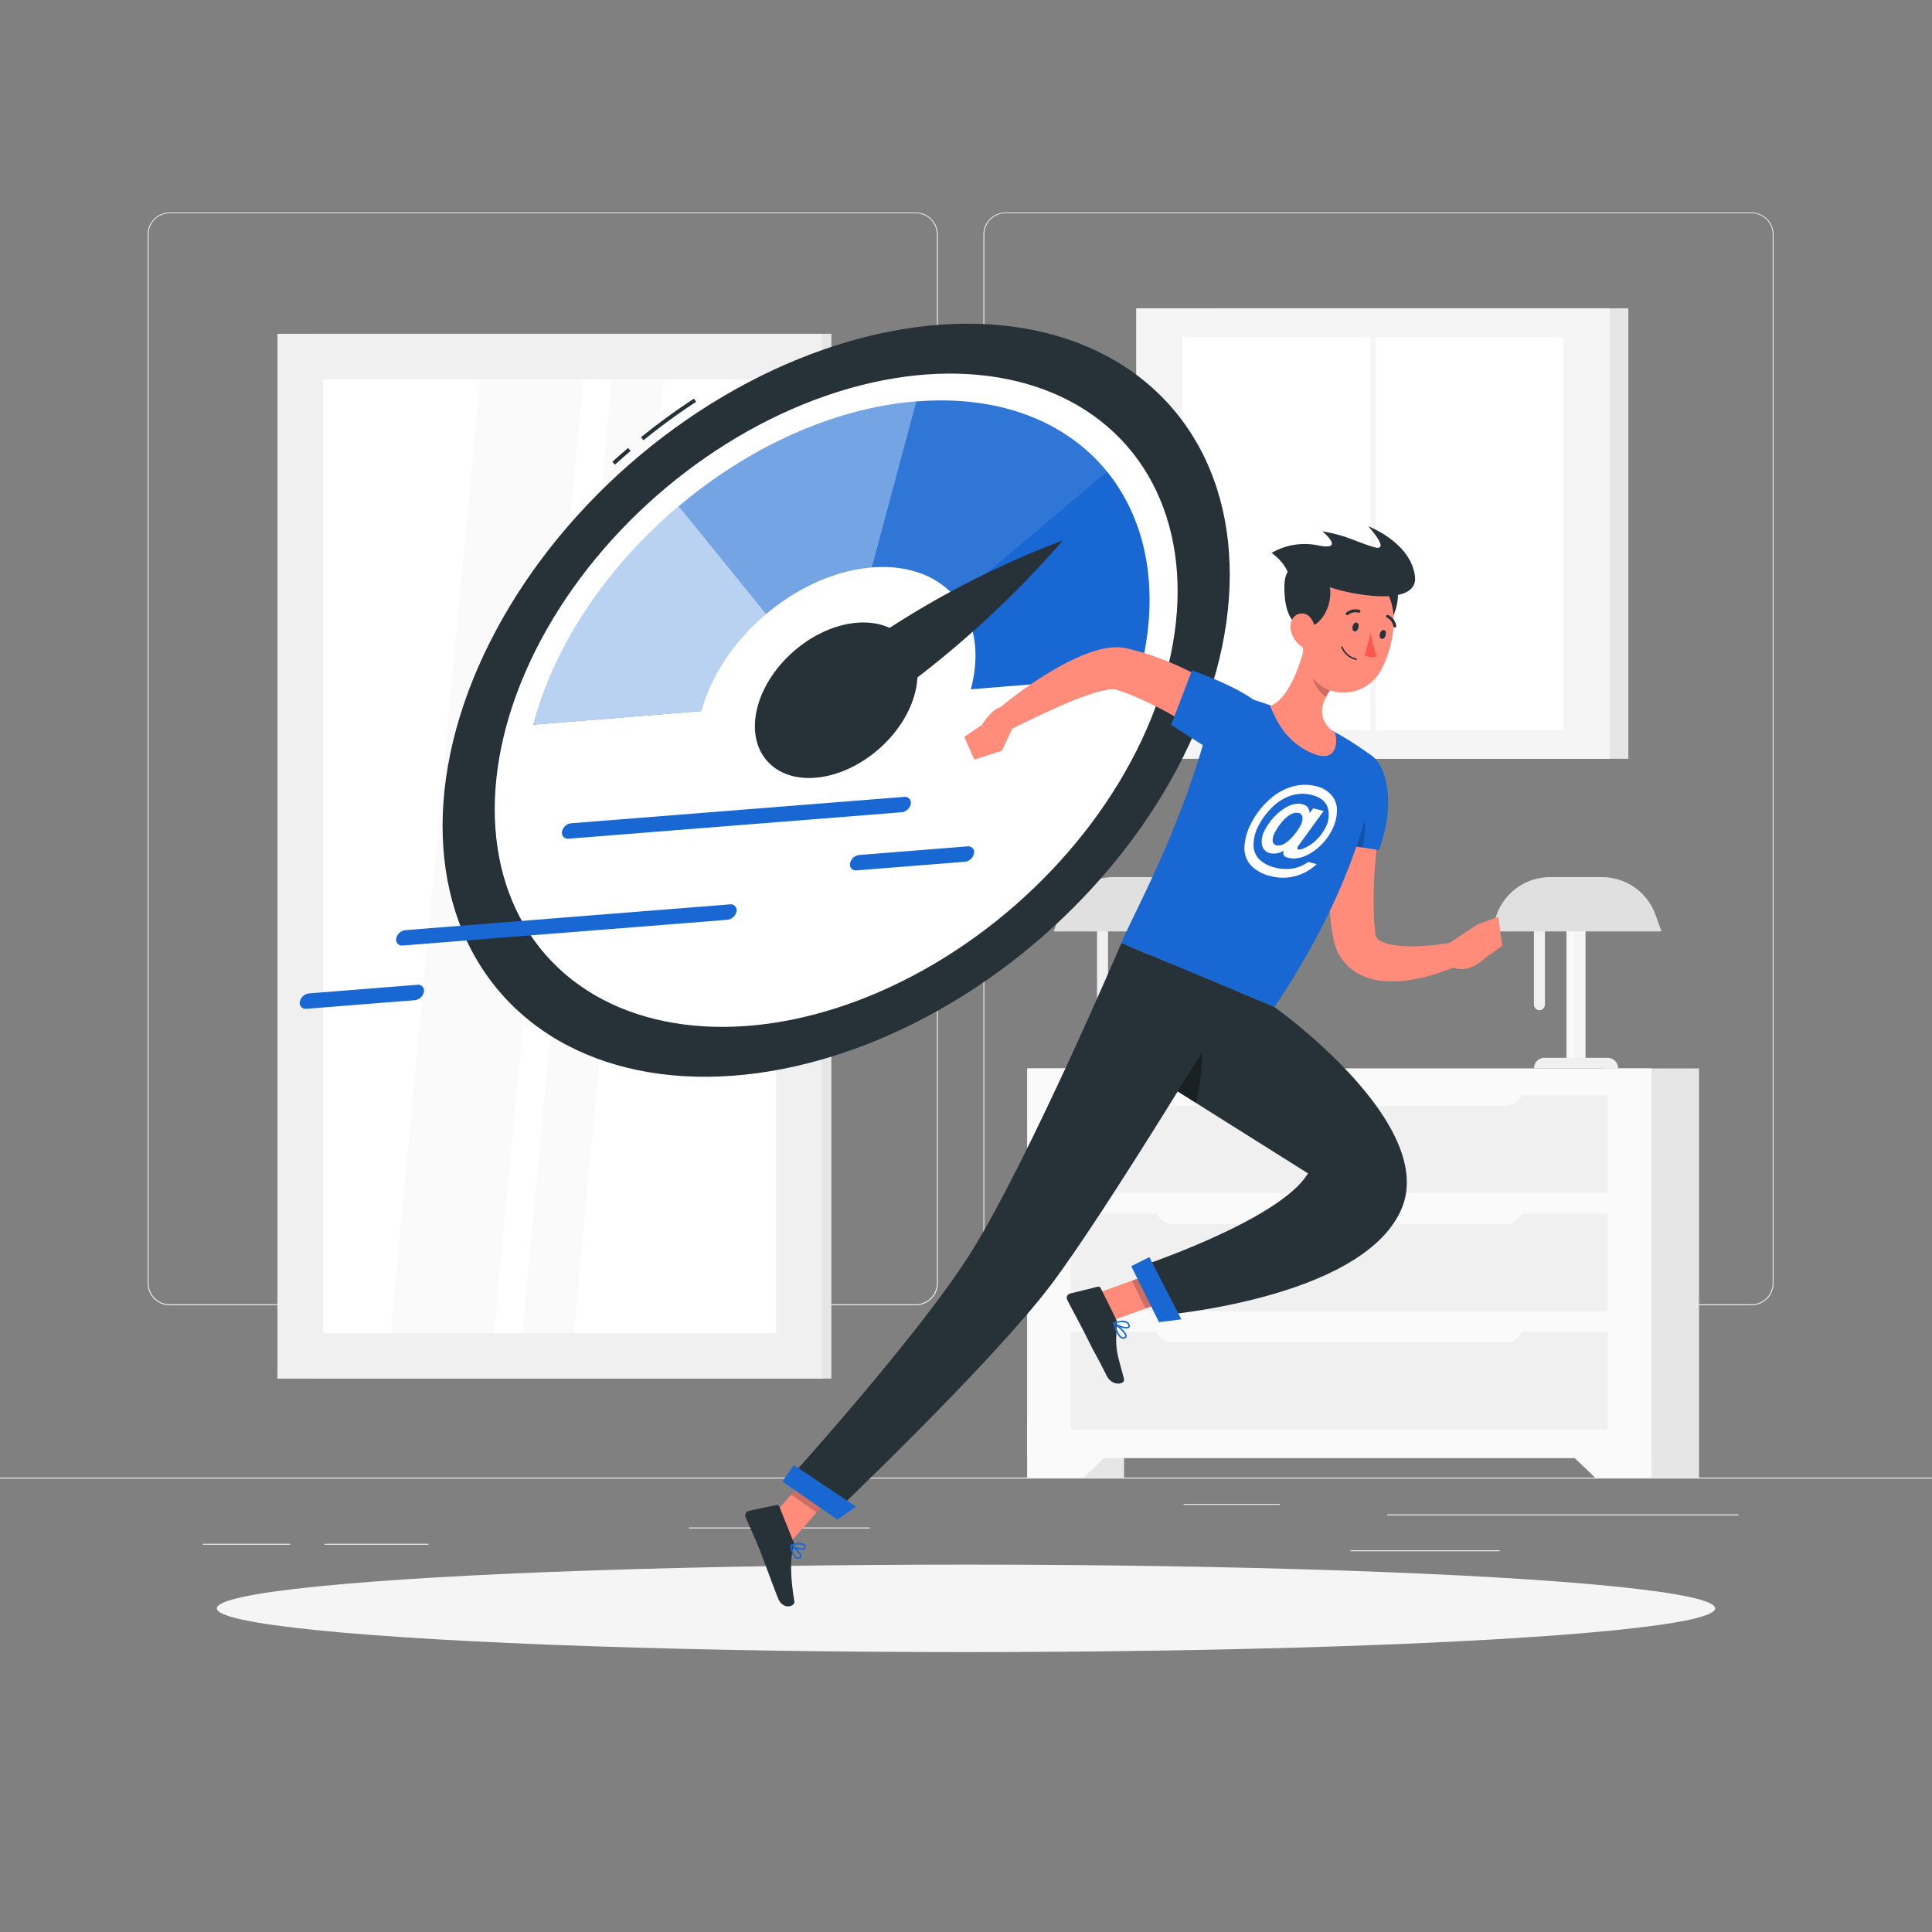
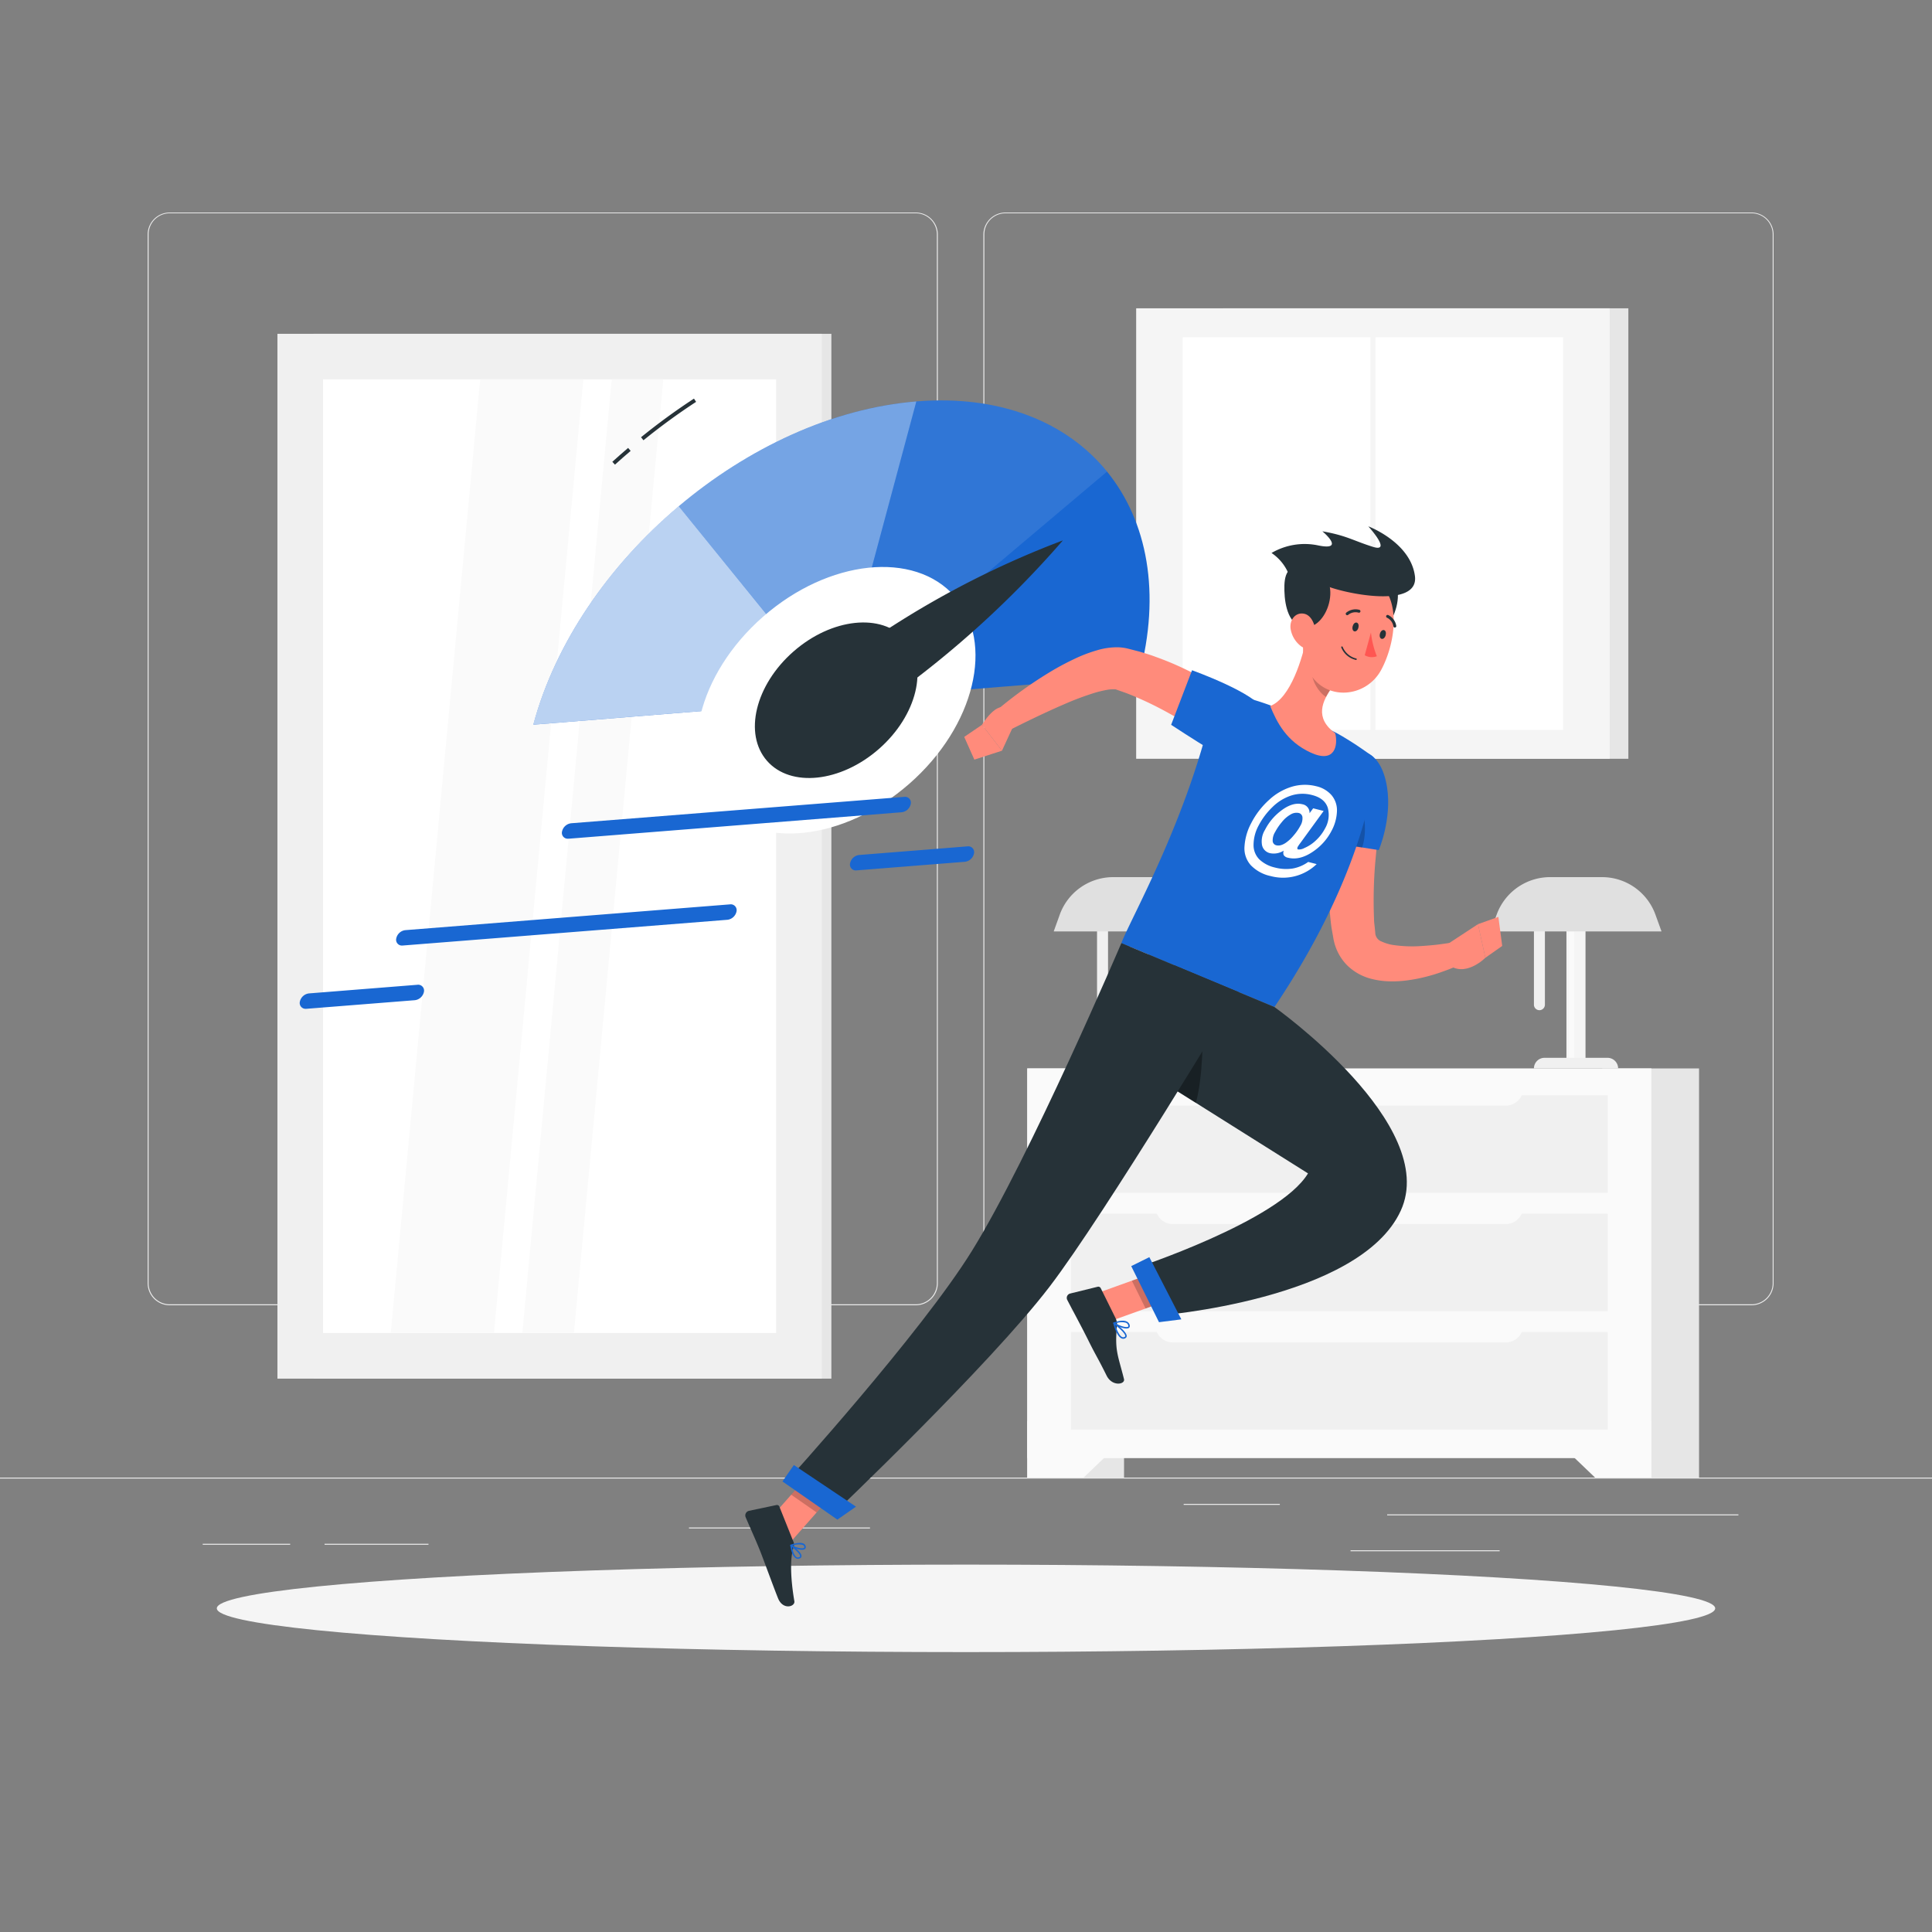
<svg xmlns="http://www.w3.org/2000/svg" viewBox="0 0 500 500">
  <rect x="0" y="0" width="500" height="500" fill="#808080" stroke="none" />
  <g id="freepik--background-complete--inject-1">
    <rect y="382.4" width="500" height="0.25" style="fill:#ebebeb" />
    <rect x="359" y="391.92" width="90.9" height="0.25" style="fill:#ebebeb" />
    <rect x="306.33" y="389.21" width="24.89" height="0.25" style="fill:#ebebeb" />
    <rect x="349.52" y="401.21" width="38.59" height="0.25" style="fill:#ebebeb" />
    <rect x="52.46" y="399.53" width="22.64" height="0.25" style="fill:#ebebeb" />
    <rect x="84" y="399.53" width="26.89" height="0.25" style="fill:#ebebeb" />
    <rect x="178.31" y="395.31" width="46.84" height="0.25" style="fill:#ebebeb" />
    <path d="M237,337.8H43.91a5.71,5.71,0,0,1-5.7-5.71V60.66A5.71,5.71,0,0,1,43.91,55H237a5.71,5.71,0,0,1,5.71,5.71V332.09A5.71,5.71,0,0,1,237,337.8ZM43.91,55.2a5.46,5.46,0,0,0-5.45,5.46V332.09a5.46,5.46,0,0,0,5.45,5.46H237a5.47,5.47,0,0,0,5.46-5.46V60.66A5.47,5.47,0,0,0,237,55.2Z" style="fill:#ebebeb" />
    <path d="M453.31,337.8H260.21a5.72,5.72,0,0,1-5.71-5.71V60.66A5.72,5.72,0,0,1,260.21,55h193.1A5.71,5.71,0,0,1,459,60.66V332.09A5.71,5.71,0,0,1,453.31,337.8ZM260.21,55.2a5.47,5.47,0,0,0-5.46,5.46V332.09a5.47,5.47,0,0,0,5.46,5.46h193.1a5.47,5.47,0,0,0,5.46-5.46V60.66a5.47,5.47,0,0,0-5.46-5.46Z" style="fill:#ebebeb" />
    <rect x="316.49" y="79.8" width="104.93" height="116.58" transform="translate(737.91 276.17) rotate(180)" style="fill:#e6e6e6" />
    <rect x="294.04" y="79.8" width="122.54" height="116.58" transform="translate(710.62 276.17) rotate(180)" style="fill:#f5f5f5" />
    <rect x="304.51" y="88.86" width="101.6" height="98.46" transform="translate(493.4 -217.22) rotate(90)" style="fill:#fff" />
    <rect x="303.21" y="137.45" width="104.2" height="1.28" transform="translate(493.4 -217.22) rotate(90)" style="fill:#f5f5f5" />
    <rect x="81.11" y="86.38" width="134.04" height="270.4" transform="translate(296.27 443.17) rotate(180)" style="fill:#e6e6e6" />
    <rect x="71.8" y="86.38" width="140.88" height="270.4" transform="translate(284.48 443.17) rotate(180)" style="fill:#f0f0f0" />
    <rect x="18.84" y="162.95" width="246.8" height="117.27" transform="translate(363.82 79.34) rotate(90)" style="fill:#fff" />
    <polygon points="127.84 344.98 150.97 98.19 124.27 98.19 101.13 344.98 127.84 344.98" style="fill:#fafafa" />
    <polygon points="148.53 344.98 171.67 98.19 158.31 98.19 135.18 344.98 148.53 344.98" style="fill:#fafafa" />
    <rect x="265.86" y="276.51" width="25.05" height="105.89" transform="translate(556.76 658.91) rotate(180)" style="fill:#e6e6e6" />
    <polygon points="280.43 382.4 265.86 382.4 265.86 367.78 295.71 367.78 280.43 382.4" style="fill:#fafafa" />
    <rect x="414.67" y="276.51" width="25.05" height="105.89" transform="translate(854.38 658.91) rotate(180)" style="fill:#e6e6e6" />
    <rect x="265.86" y="276.51" width="161.53" height="100.86" transform="translate(693.24 653.87) rotate(180)" style="fill:#fafafa" />
    <polygon points="412.81 382.4 427.39 382.4 427.39 367.78 397.53 367.78 412.81 382.4" style="fill:#fafafa" />
    <rect x="277.16" y="314.09" width="138.92" height="25.24" transform="translate(693.24 653.42) rotate(180)" style="fill:#f0f0f0" />
    <rect x="277.16" y="344.73" width="138.92" height="25.24" transform="translate(693.24 714.69) rotate(180)" style="fill:#f0f0f0" />
    <path d="M303.57,311.9h86.11a4.58,4.58,0,0,1,4.58,4.58v.31a0,0,0,0,1,0,0H299a0,0,0,0,1,0,0v-.31a4.58,4.58,0,0,1,4.58-4.58Z" transform="translate(693.24 628.69) rotate(180)" style="fill:#fafafa" />
    <rect x="277.16" y="283.46" width="138.92" height="25.24" transform="translate(693.24 592.15) rotate(180)" style="fill:#f0f0f0" />
    <path d="M303.57,281.27h86.11a4.58,4.58,0,0,1,4.58,4.58v.31a0,0,0,0,1,0,0H299a0,0,0,0,1,0,0v-.31A4.58,4.58,0,0,1,303.57,281.27Z" transform="translate(693.24 567.42) rotate(180)" style="fill:#fafafa" />
    <path d="M303.57,342.54h86.11a4.58,4.58,0,0,1,4.58,4.58v.31a0,0,0,0,1,0,0H299a0,0,0,0,1,0,0v-.31A4.58,4.58,0,0,1,303.57,342.54Z" transform="translate(693.24 689.97) rotate(180)" style="fill:#fafafa" />
    <rect x="292.33" y="228.92" width="4.94" height="45.82" transform="translate(589.6 503.66) rotate(180)" style="fill:#f5f5f5" />
    <rect x="292.97" y="228.88" width="1.39" height="45.82" transform="translate(587.33 503.59) rotate(180)" style="fill:#fafafa" />
-     <path d="M283.91,276.51h21.77a2.74,2.74,0,0,0-2.74-2.75H286.66a2.75,2.75,0,0,0-2.75,2.75Z" style="fill:#f0f0f0" />
    <path d="M285.34,261.44h0a1.43,1.43,0,0,0,1.42-1.42V234.74a1.43,1.43,0,0,0-1.42-1.42h0a1.43,1.43,0,0,0-1.43,1.42V260A1.43,1.43,0,0,0,285.34,261.44Z" style="fill:#f0f0f0" />
    <path d="M272.7,241.05h44.2l-1.57-4.36A14.71,14.71,0,0,0,301.51,227H288.09a14.71,14.71,0,0,0-13.82,9.69Z" style="fill:#e0e0e0" />
    <rect x="405.4" y="228.92" width="4.94" height="45.82" transform="translate(815.73 503.66) rotate(180)" style="fill:#f5f5f5" />
    <rect x="406.03" y="228.88" width="1.39" height="45.82" transform="translate(813.46 503.59) rotate(180)" style="fill:#fafafa" />
    <path d="M397,276.51h21.77a2.75,2.75,0,0,0-2.74-2.75H399.72a2.75,2.75,0,0,0-2.74,2.75Z" style="fill:#f0f0f0" />
    <path d="M398.4,261.44h0a1.43,1.43,0,0,0,1.42-1.42V234.74a1.43,1.43,0,0,0-1.42-1.42h0a1.43,1.43,0,0,0-1.42,1.42V260A1.43,1.43,0,0,0,398.4,261.44Z" style="fill:#f0f0f0" />
    <path d="M385.76,241.05H430l-1.58-4.36A14.7,14.7,0,0,0,414.57,227H401.16a14.71,14.71,0,0,0-13.82,9.69Z" style="fill:#e0e0e0" />
  </g>
  <g id="freepik--Shadow--inject-1">
    <ellipse id="freepik--path--inject-1" cx="250" cy="416.24" rx="193.89" ry="11.32" style="fill:#f5f5f5" />
  </g>
  <g id="freepik--Speedometer--inject-1">
    <path d="M166.53,113.94l-.63-.78a166.31,166.31,0,0,1,13.7-10l.55.84A164.35,164.35,0,0,0,166.53,113.94Z" style="fill:#263238" />
    <path d="M159.15,120.25l-.68-.74c1.34-1.21,2.72-2.42,4.09-3.59l.65.77C161.84,117.85,160.48,119.05,159.15,120.25Z" style="fill:#263238" />
-     <ellipse cx="216.41" cy="181.2" rx="115.24" ry="81.19" transform="translate(-65.78 187.53) rotate(-41.22)" style="fill:#263238" />
-     <ellipse cx="216.41" cy="181.2" rx="99.97" ry="70.43" transform="translate(-65.78 187.53) rotate(-41.22)" style="fill:#fff" />
    <path d="M237.15,103.89c-43.29,3.51-87.67,41-99.13,83.66l156.77-12.69C306.25,132.16,280.44,100.39,237.15,103.89Z" style="fill:#1967D2" />
    <path d="M138,187.55l78.39-6.35L175.65,131C157.71,146.16,143.75,166.2,138,187.55Z" style="fill:#fff;opacity:0.7" />
    <path d="M237.15,103.89c-21.64,1.76-43.56,12-61.5,27.13l40.76,50.18,20.74-77.31Z" style="fill:#fff;opacity:0.4" />
    <path d="M237.15,103.89,216.41,181.2l70.09-59.15C276.07,109.21,258.8,102.14,237.15,103.89Z" style="fill:#fff;opacity:0.1" />
    <ellipse cx="216.41" cy="181.2" rx="40.79" ry="28.73" transform="translate(-65.78 187.53) rotate(-41.22)" style="fill:#fff" />
    <ellipse cx="216.41" cy="181.2" rx="23.8" ry="16.77" transform="translate(-65.78 187.53) rotate(-41.22)" style="fill:#263238" />
    <path d="M275.08,139.85a236.29,236.29,0,0,0-52.63,27.9l7.37,13.2A257.66,257.66,0,0,0,275.08,139.85Z" style="fill:#263238" />
    <path d="M147,217.06a1.51,1.51,0,0,1-1.55-1.84,2.73,2.73,0,0,1,2.36-2.16L234,206.23a1.51,1.51,0,0,1,1.7,1.83,2.7,2.7,0,0,1-2.35,2.15l-86.12,6.84Z" style="fill:#1967D2" />
    <path d="M221.55,225.26a1.5,1.5,0,0,1-1.55-1.84,2.7,2.7,0,0,1,2.36-2.15l28-2.23a1.51,1.51,0,0,1,1.71,1.83,2.72,2.72,0,0,1-2.36,2.16l-28,2.22Z" style="fill:#1967D2" />
    <path d="M79.15,261.08a1.51,1.51,0,0,1-1.55-1.84A2.72,2.72,0,0,1,80,257.09l28-2.23a1.52,1.52,0,0,1,1.71,1.83,2.72,2.72,0,0,1-2.35,2.16l-28,2.22Z" style="fill:#1967D2" />
    <path d="M104.09,244.71a1.5,1.5,0,0,1-1.54-1.84,2.71,2.71,0,0,1,2.35-2.15l84-6.67a1.52,1.52,0,0,1,1.71,1.83,2.73,2.73,0,0,1-2.36,2.16l-84,6.66Z" style="fill:#1967D2" />
  </g>
  <g id="freepik--Character--inject-1">
    <polygon points="284.39 334.51 287.95 341.7 305.56 335.37 302 328.18 284.39 334.51" style="fill:#ff8b7b" />
    <polygon points="198.77 393.64 204.12 399.63 217.72 384.18 211.13 379.6 198.77 393.64" style="fill:#ff8b7b" />
    <path d="M205.34,399l-3.64-9.09a.67.67,0,0,0-.75-.41L193.84,391a1.22,1.22,0,0,0-.86,1.67c1.22,2.9,2.24,5,3.71,8.64.91,2.27,3.41,9.2,4.67,12.33s4.45,2.17,4.22.76c-1.07-6.29-1.1-11.38-.21-13.95A2,2,0,0,0,205.34,399Z" style="fill:#263238" />
    <path d="M288.76,341.24l-3.89-7.86a.71.71,0,0,0-.79-.37l-7.1,1.75a1.16,1.16,0,0,0-.77,1.67c1.45,2.81,3.64,6.82,5.41,10.38,2.06,4.17,2.34,4.3,4.76,9.18,1.46,2.95,4.85,2.3,4.51.93-1.56-6.24-2.43-7.32-1.83-13.67A3.73,3.73,0,0,0,288.76,341.24Z" style="fill:#263238" />
    <path d="M358,205.24c-.37,2.6-.77,5.4-1.08,8.11s-.62,5.47-.85,8.2a116.24,116.24,0,0,0-.48,16.06c0,.65.06,1.3.14,1.91l.18,1.78a2.51,2.51,0,0,0,1.71,2.39,10.94,10.94,0,0,0,2.85.86,34,34,0,0,0,7.44.28c1.31-.09,2.65-.19,4-.35s2.72-.37,4-.56l1.94,5.71a44,44,0,0,1-4.24,1.73,43,43,0,0,1-4.35,1.36,39.66,39.66,0,0,1-4.59.93,28.36,28.36,0,0,1-4.94.32,20.11,20.11,0,0,1-5.48-.83,13.71,13.71,0,0,1-5.74-3.45,13.05,13.05,0,0,1-3.32-6.27c-.07-.31-.1-.48-.13-.68l-.1-.58-.21-1.18c-.15-.78-.25-1.55-.34-2.32a103.34,103.34,0,0,1-.38-18c.19-2.94.4-5.86.76-8.76s.71-5.75,1.27-8.76Z" style="fill:#ff8b7b" />
    <path d="M345.19,198c-5.26,5.59-3.14,19.7-3.14,19.7L356.83,220s3.43-8,2.14-16.25C357.39,193.73,350.94,191.85,345.19,198Z" style="fill:#1967D2" />
    <path d="M350,204.19c-2.44-3.14-5-4.26-6.36-4-3.27,6.41-1.61,17.47-1.61,17.47l10.47,1.7C353.7,216.11,353.85,209.1,350,204.19Z" style="opacity:0.2" />
    <path d="M373.94,244.79l8.57-5.62,1.9,8.7s-5.33,5.4-9.77,1.59Z" style="fill:#ff8b7b" />
    <polygon points="387.78 237.29 388.77 244.81 384.41 247.87 382.5 239.17 387.78 237.29" style="fill:#ff8b7b" />
    <polygon points="305.55 335.38 296.48 338.64 292.92 331.44 301.99 328.18 305.55 335.38" style="opacity:0.2" />
    <polygon points="211.13 379.6 217.72 384.18 211.34 391.42 204.75 386.83 211.13 379.6" style="opacity:0.2" />
    <path d="M314.74,178.71c-6.08,31.11-22.27,59.18-24.53,65.38,5.8,2.43,27.69,11.55,39.62,16.52,22.25-33.11,25.66-57.07,26.17-62.87a2.38,2.38,0,0,0-1-2.15c-.95-.69-2.47-1.77-4.32-3-1-.64-2.07-1.31-3.22-2-.63-.37-1.28-.73-1.94-1.08a159,159,0,0,0-16.85-7c-1.08-.39-2.19-.77-3.28-1.11s-2-.61-2.95-.87C318.18,179.39,314.74,178.71,314.74,178.71Z" style="fill:#1967D2" />
    <path d="M338.56,223.07l2.19.56a12.53,12.53,0,0,1-5.13,3,12.4,12.4,0,0,1-6.76.1,10,10,0,0,1-5.16-2.82,6.52,6.52,0,0,1-1.62-4.9,14.78,14.78,0,0,1,1.74-6,20.92,20.92,0,0,1,4.62-6,15,15,0,0,1,6-3.44,11.89,11.89,0,0,1,6.18-.1,7.43,7.43,0,0,1,4,2.34A6.06,6.06,0,0,1,346,210a11.5,11.5,0,0,1-1.39,5,14.46,14.46,0,0,1-4.47,5.16c-2.43,1.75-4.7,2.35-6.8,1.82a1.66,1.66,0,0,1-1.11-.67,1.54,1.54,0,0,1,0-1.17,4.79,4.79,0,0,1-3.5.67,2.71,2.71,0,0,1-2.12-2.1,5.67,5.67,0,0,1,.77-3.95,14.37,14.37,0,0,1,4-4.83q3.1-2.43,5.67-1.79a2.23,2.23,0,0,1,1.86,2.32l.94-1.27,2.71.69-6,8.25a10,10,0,0,0-.69,1,.88.88,0,0,0-.12.49.28.28,0,0,0,.21.22,2.9,2.9,0,0,0,1.63-.38,9.86,9.86,0,0,0,3-2,11.36,11.36,0,0,0,2.3-3,7,7,0,0,0,.73-5.43q-.81-2.46-4.08-3.28a9.62,9.62,0,0,0-5.4.14,12.36,12.36,0,0,0-4.85,3,18.56,18.56,0,0,0-3.58,4.79,10.6,10.6,0,0,0-1.29,4.91,5.21,5.21,0,0,0,1.5,3.82,8.65,8.65,0,0,0,4,2.1,11.37,11.37,0,0,0,4.64.26A9.84,9.84,0,0,0,338.56,223.07ZM330,215.32a4.13,4.13,0,0,0-.63,2.38,1.21,1.21,0,0,0,.94,1.06,2.32,2.32,0,0,0,1.27-.06,4.55,4.55,0,0,0,1.16-.57,9.89,9.89,0,0,0,2.05-1.91,13.44,13.44,0,0,0,1.75-2.53,3.65,3.65,0,0,0,.53-2.22,1.25,1.25,0,0,0-1-1.08,2.89,2.89,0,0,0-2.05.39,7.93,7.93,0,0,0-2.3,2A14.65,14.65,0,0,0,330,215.32Z" style="fill:#fff" />
    <path d="M338.29,164.45c-1.19,5.86-4.27,16.24-9.57,18.27,1.72,4.16,4.16,9.15,10.51,12.06s7.06-2,6.33-5c-5.44-4-3.41-8.38-.61-12.15Z" style="fill:#ff8b7b" />
    <path d="M341,169.81l3.94,7.77a18.26,18.26,0,0,0-1.76,2.78c-2.17-1.3-4.29-5.16-3.53-7.68A8.83,8.83,0,0,1,341,169.81Z" style="opacity:0.2" />
    <path d="M354.28,164.67c6.27.46,11.82-15.18,2.67-17-6.17-1.23-6.11,2.46-6.76,6.5S350.31,164.38,354.28,164.67Z" style="fill:#263238" />
    <path d="M339,156.75c-1.61,7.8-2.95,12.28-.15,17.28,4.22,7.51,14.64,6.57,18.56-.59,3.52-6.45,5.57-18.12-1.11-23.22A10.87,10.87,0,0,0,339,156.75Z" style="fill:#ff8b7b" />
    <path d="M337.67,162.33c6.27.46,10.47-13.84,1.32-15.67-6.17-1.23-6.69,2.38-6.59,6.24C332.5,157,333.69,162,337.67,162.33Z" style="fill:#263238" />
    <path d="M342.73,151.39c4.23,2.05,24.62,6.44,23.45-2.33s-12.06-12.84-12.06-12.84,6.34,6.95,1.11,5.28-6.73-2.89-13-4c0,0,6.16,5.11-1,3.67a17,17,0,0,0-12.16,1.94,12.09,12.09,0,0,1,5.28,11.27C333.86,162.09,342.73,151.39,342.73,151.39Z" style="fill:#263238" />
    <path d="M334,162.7a7,7,0,0,0,2.72,4.55c1.92,1.41,3.67-.21,3.8-2.55.11-2.11-.75-5.39-3-5.86S333.7,160.44,334,162.7Z" style="fill:#ff8b7b" />
    <path d="M303.92,249.81l-8.34,26.86,42.93,27c-7.41,12.36-45.06,24.66-45.06,24.66l6,12.18s52.43-4,63.06-27.18c10.23-22.26-32.7-52.72-32.7-52.72Z" style="fill:#263238" />
    <path d="M309.49,285.42,302,280.73l9.22-13.4S311.48,278.07,309.49,285.42Z" style="opacity:0.2" />
    <path d="M309.49,285.42,302,280.73l9.22-13.4S311.48,278.07,309.49,285.42Z" style="opacity:0.2" />
    <path d="M320.53,256.74S285.91,314.32,271.62,333c-15.65,20.46-56.17,59-56.17,59l-12.07-8.4s35-38.58,48.19-59.93c15.05-24.32,38.64-79.6,38.64-79.6Z" style="fill:#263238" />
    <polygon points="216.71 393.28 202.5 383.4 205.45 379.15 221.53 389.92 216.71 393.28" style="fill:#1967D2" />
    <polygon points="299.95 342.18 292.76 327.67 297.45 325.35 305.73 341.45 299.95 342.18" style="fill:#1967D2" />
    <path d="M350.07,162.06c-.17.62,0,1.22.43,1.33s.88-.3,1.05-.93,0-1.22-.44-1.33S350.24,161.44,350.07,162.06Z" style="fill:#263238" />
    <path d="M357.13,164c-.17.63,0,1.22.43,1.33s.88-.3,1.05-.93,0-1.22-.43-1.33S357.3,163.36,357.13,164Z" style="fill:#263238" />
    <path d="M354.8,163.68a23.26,23.26,0,0,0,1.53,6.16,3.74,3.74,0,0,1-3.14-.26Z" style="fill:#ff5652" />
    <path d="M350.11,170.54a5.38,5.38,0,0,1-3-3,.2.2,0,0,1,.13-.24.2.2,0,0,1,.24.12,5.1,5.1,0,0,0,3.5,3,.18.18,0,0,1,.14.23.19.19,0,0,1-.24.13A5.63,5.63,0,0,1,350.11,170.54Z" style="fill:#263238" />
    <path d="M348.51,159.19a.44.44,0,0,1-.15-.12.37.37,0,0,1,.07-.53,3.79,3.79,0,0,1,3.4-.71.39.39,0,0,1,.23.49.38.38,0,0,1-.48.23h0a3,3,0,0,0-2.69.59A.4.4,0,0,1,348.51,159.19Z" style="fill:#263238" />
    <path d="M360.83,162.38a.37.37,0,0,1-.22-.28,3,3,0,0,0-1.62-2.22.38.38,0,1,1,.29-.7,3.76,3.76,0,0,1,2.07,2.78.37.37,0,0,1-.3.44A.33.33,0,0,1,360.83,162.38Z" style="fill:#263238" />
    <path d="M205.05,402.07a9.22,9.22,0,0,1-.52-2.07.2.2,0,0,1,.09-.2.17.17,0,0,1,.2,0c.28.19,2.69,1.94,2.61,2.95a.66.66,0,0,1-.37.53,1.11,1.11,0,0,1-1.07,0A2.33,2.33,0,0,1,205.05,402.07ZM205,400.4c.25,1.38.69,2.33,1.19,2.59a.72.72,0,0,0,.72-.05c.14-.06.16-.14.16-.2C207.1,402.22,205.92,401.13,205,400.4Z" style="fill:#1967D2" />
    <path d="M204.54,400a.2.2,0,0,1,.12-.26c.09,0,2.27-.8,3.32-.25a1,1,0,0,1,.52.65h0a.65.65,0,0,1-.23.77c-.75.52-3-.25-3.68-.83A.22.22,0,0,1,204.54,400Zm3.57.17a.66.66,0,0,0-.31-.33,4.37,4.37,0,0,0-2.65.15c.88.51,2.47.91,2.92.6,0,0,.13-.09.07-.33h0Z" style="fill:#1967D2" />
    <path d="M288.12,342.44a.18.18,0,0,1,.08-.18.2.2,0,0,1,.22,0c.33.25,3.22,2.41,3.17,3.53a.6.6,0,0,1-.31.5h0a1,1,0,0,1-1,.09c-1.09-.44-1.83-2.64-2.17-3.91Zm3.09,3.25c-.08-.63-1.46-1.9-2.57-2.78.53,1.72,1.18,2.87,1.79,3.12a.69.69,0,0,0,.65-.06.21.21,0,0,0,.13-.2Z" style="fill:#1967D2" />
    <path d="M288.12,342.44a0,0,0,0,1,0-.05.17.17,0,0,1,.12-.15c.08,0,2.12-.8,3.32-.25a1.36,1.36,0,0,1,.76.8h0c.18.49,0,.74-.16.87-.75.53-3.16-.42-4-1.1A.17.17,0,0,1,288.12,342.44Zm3.89.67a.59.59,0,0,0-.05-.19h0a1,1,0,0,0-.56-.59,4.39,4.39,0,0,0-2.68.15c1,.62,2.77,1.19,3.22.87A.22.22,0,0,0,292,343.11Zm.13-.26h0Z" style="fill:#1967D2" />
    <path d="M315.05,192.32l-3.16-2.11c-1.09-.71-2.2-1.4-3.31-2.09-2.23-1.37-4.49-2.67-6.77-3.92s-4.59-2.39-6.92-3.41c-1.16-.53-2.33-1-3.5-1.45l-1.75-.62-.44-.15-.22-.08h0s-.07,0-.16-.07a8.74,8.74,0,0,0-2.51.15,27.67,27.67,0,0,0-3.4.85,75,75,0,0,0-7.23,2.72c-4.85,2.09-9.79,4.47-14.59,6.9l-3.39-5a107.76,107.76,0,0,1,13.83-10,69.7,69.7,0,0,1,7.83-4.11,38.08,38.08,0,0,1,4.49-1.62,18.06,18.06,0,0,1,5.68-.79,13.53,13.53,0,0,1,1.88.23l.47.11.28.07.55.14,2.2.57c1.44.43,2.89.86,4.27,1.39a77.09,77.09,0,0,1,8.13,3.44c2.63,1.26,5.18,2.66,7.67,4.14,1.23.76,2.46,1.53,3.67,2.33s2.37,1.6,3.67,2.57Z" style="fill:#ff8b7b" />
    <path d="M327,183.83c-1.77-4.38-18.5-10.37-18.5-10.37l-5.41,14.12s5.85,3.87,10.7,6.77C323,199.9,330.46,192.45,327,183.83Z" style="fill:#1967D2" />
    <path d="M262.7,186.93l-3.39,7.35-5.17-6.7s3.9-6.56,6.68-4Z" style="fill:#ff8b7b" />
    <polygon points="252.16 196.59 249.54 190.71 254.14 187.58 259.31 194.28 252.16 196.59" style="fill:#ff8b7b" />
  </g>
</svg>